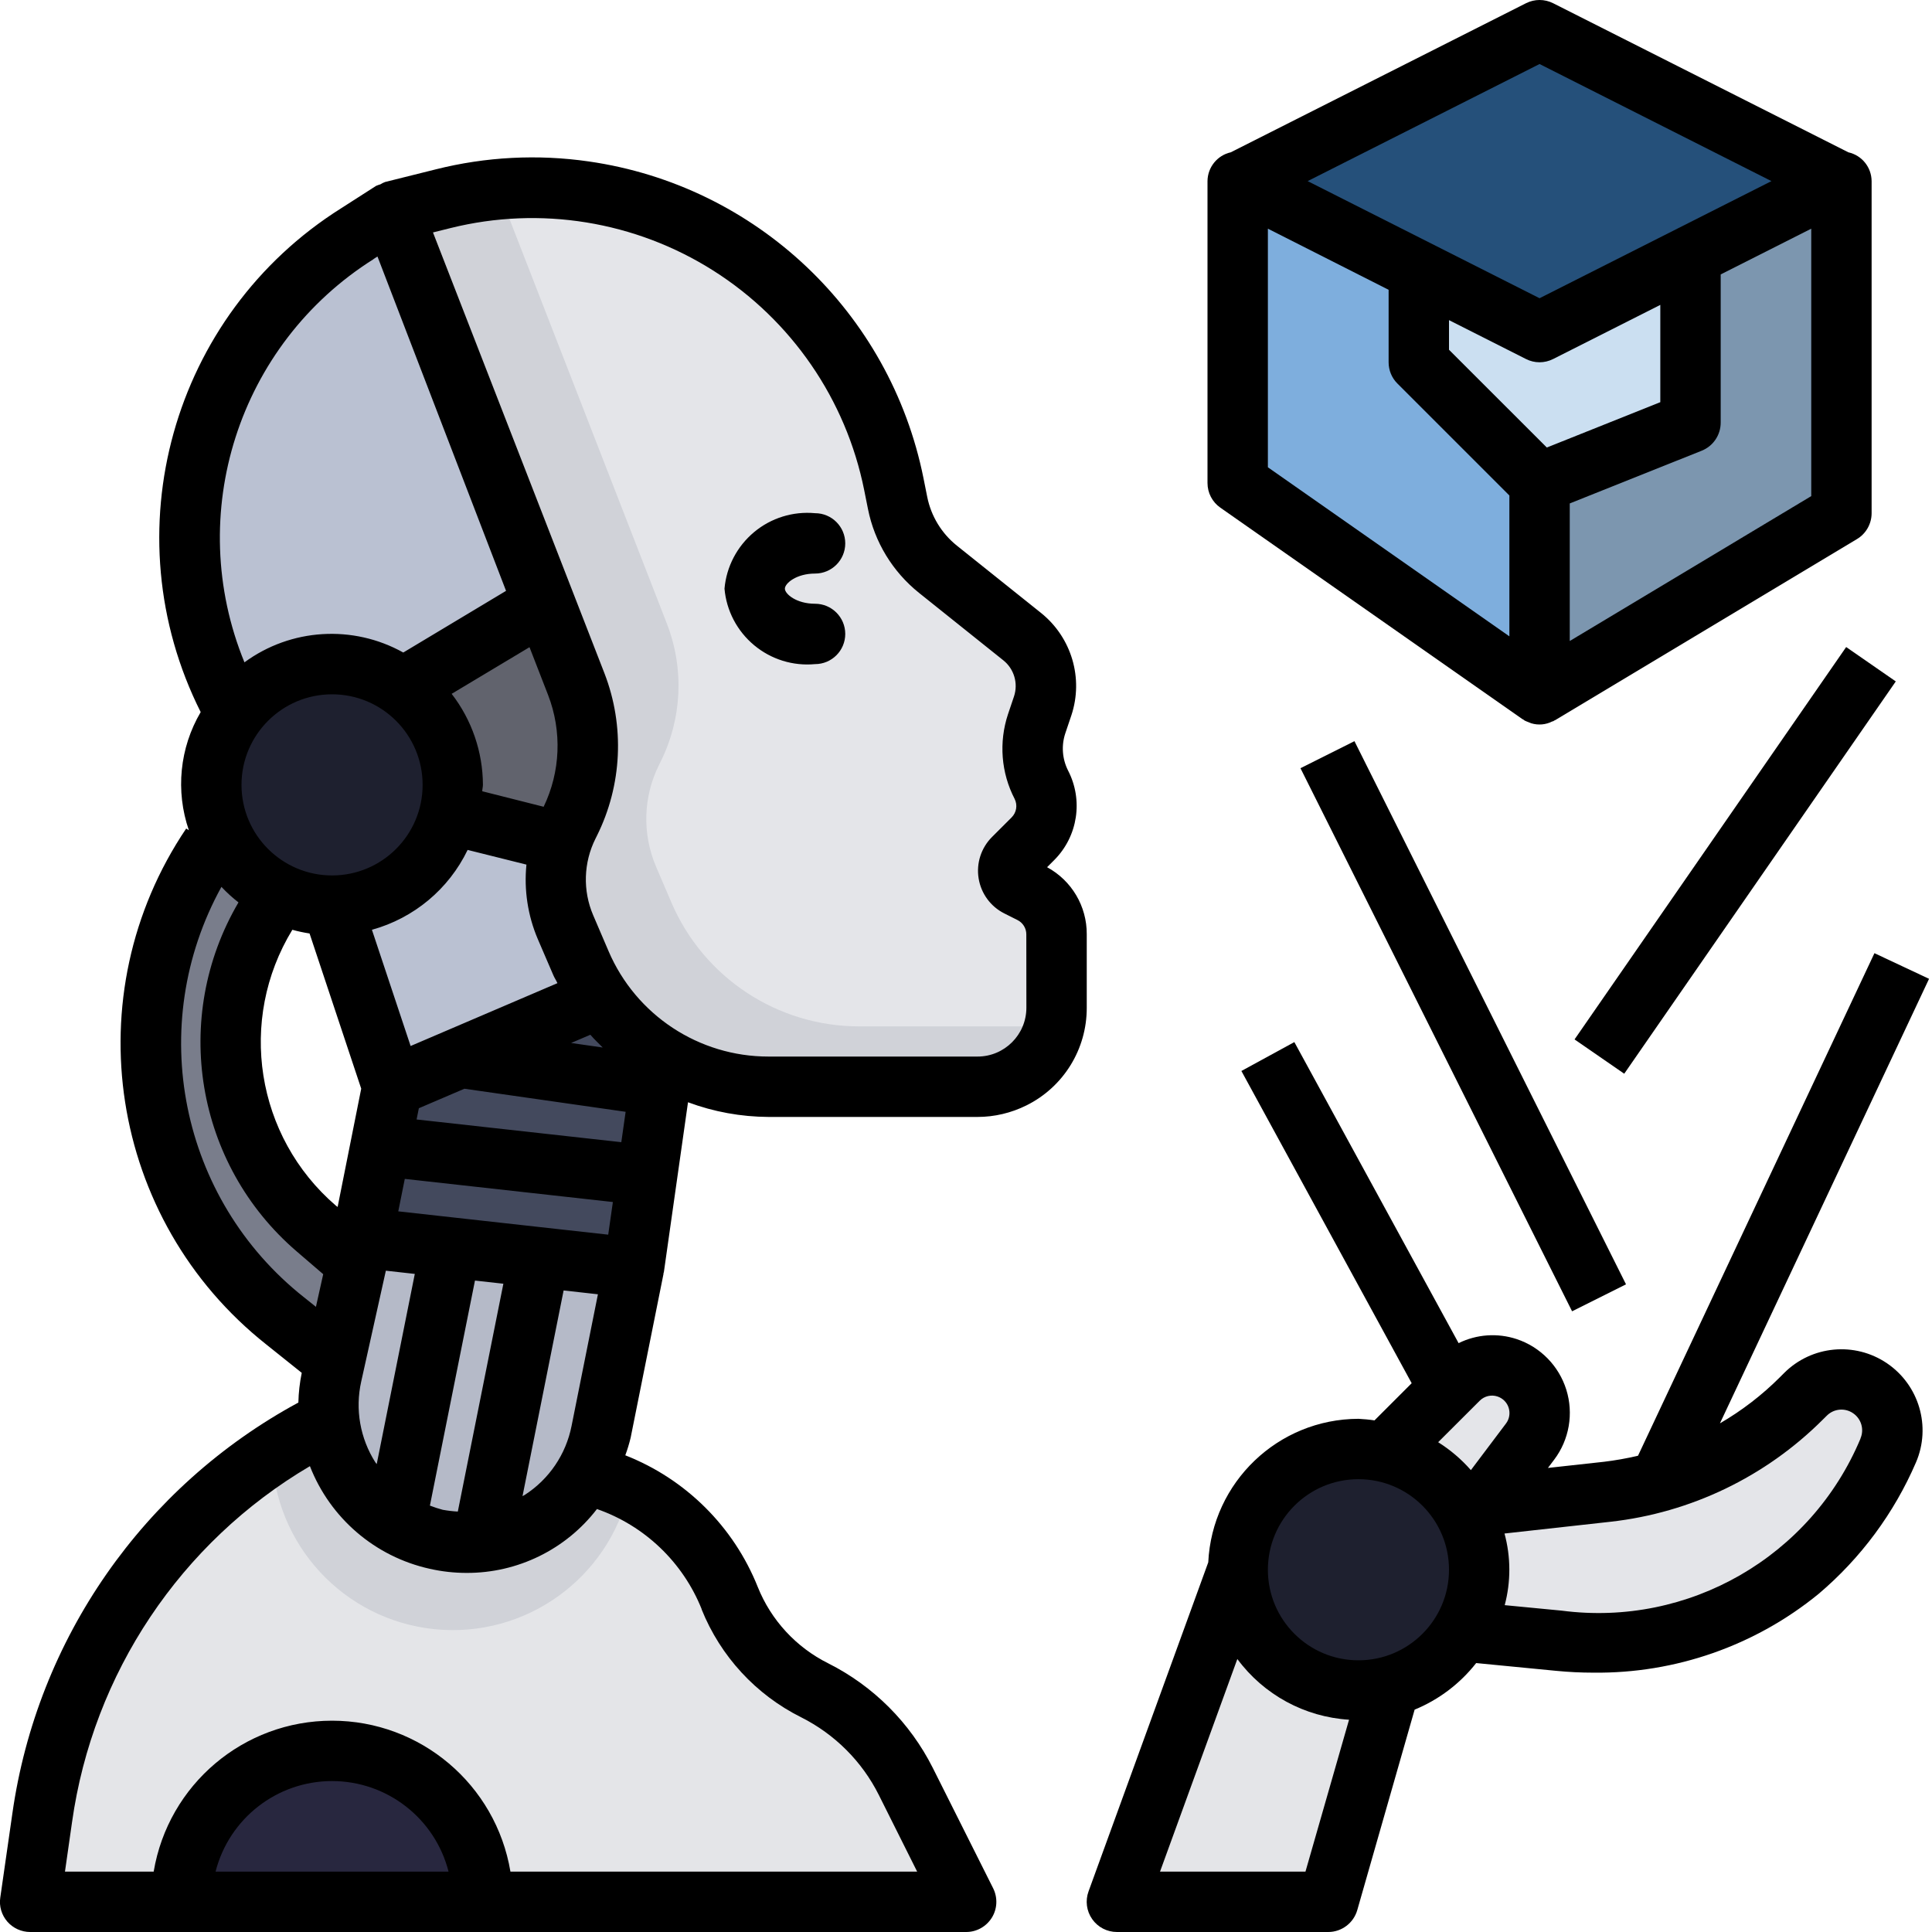
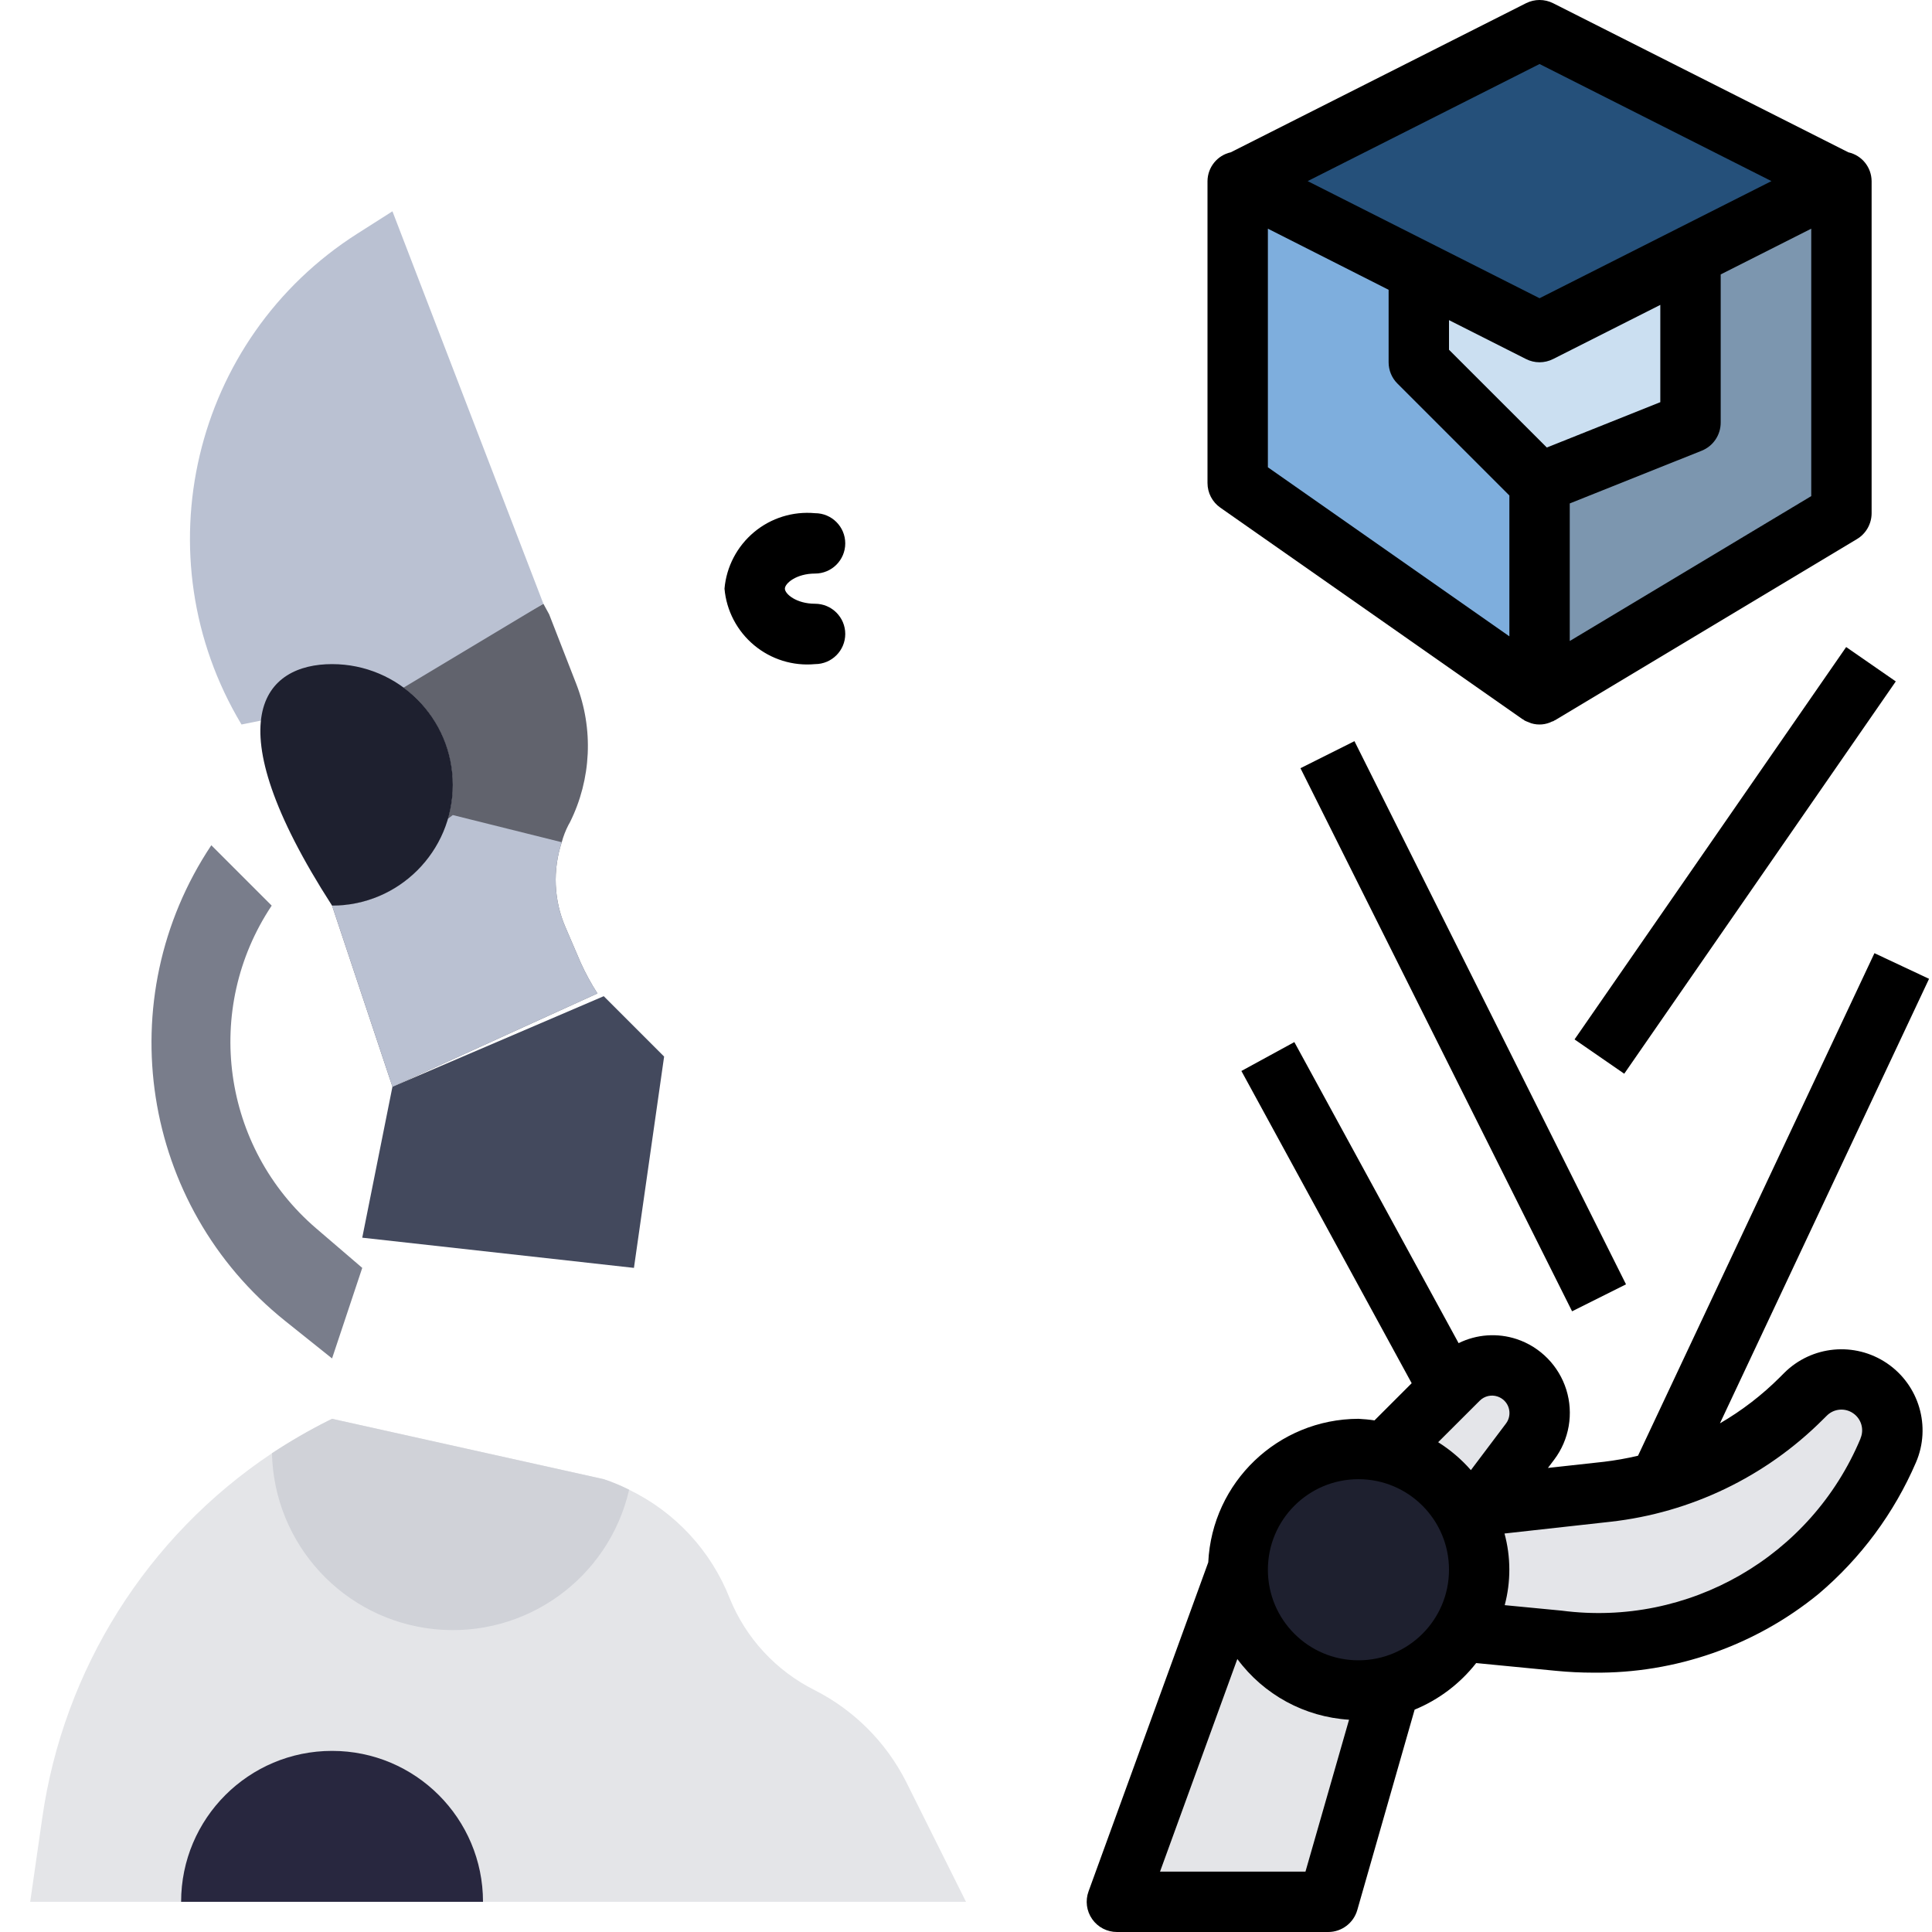
<svg xmlns="http://www.w3.org/2000/svg" width="110px" height="110px" viewBox="0 0 110 110" version="1.1">
  <g id="surface1">
    <path style=" stroke:none;fill-rule:nonzero;fill:rgb(79.608%,87.451%,94.51%);fill-opacity:1;" d="M 96.25 24.062 L 96.25 13.75 L 87.656 18.906 L 80.781 15.469 L 80.781 20.625 L 87.656 27.5 Z M 96.25 24.062 " />
    <path style=" stroke:none;fill-rule:nonzero;fill:rgb(49.412%,68.235%,86.667%);fill-opacity:1;" d="M 70.469 10.312 L 70.469 27.5 L 87.656 39.531 L 87.656 27.5 L 80.781 20.625 L 80.781 15.469 " />
    <path style=" stroke:none;fill-rule:nonzero;fill:rgb(48.627%,58.824%,68.627%);fill-opacity:1;" d="M 104.844 10.312 L 104.844 29.219 L 87.656 39.531 L 87.656 27.5 L 96.25 24.062 L 96.25 15.469 " />
    <path style=" stroke:none;fill-rule:nonzero;fill:rgb(14.51%,31.373%,47.843%);fill-opacity:1;" d="M 104.672 10.312 L 87.656 18.906 L 70.641 10.312 L 87.656 1.719 Z M 104.672 10.312 " />
    <path style=" stroke:none;fill-rule:nonzero;fill:rgb(89.412%,89.804%,91.373%);fill-opacity:1;" d="M 79.062 82.5 L 83.035 78.527 C 83.762 77.801 84.836 77.547 85.809 77.875 C 86.633 78.148 87.277 78.805 87.539 79.637 C 87.797 80.469 87.641 81.375 87.117 82.07 L 84.219 85.938 " />
    <path style=" stroke:none;fill-rule:nonzero;fill:rgb(89.412%,89.804%,91.373%);fill-opacity:1;" d="M 82.5 85.938 L 91.516 84.934 C 95.691 84.473 99.586 82.602 102.559 79.629 L 102.793 79.395 C 103.926 78.262 105.762 78.262 106.895 79.395 C 107.73 80.234 107.977 81.496 107.508 82.586 C 104.398 90 96.727 94.43 88.75 93.414 L 82.5 92.812 " />
    <path style=" stroke:none;fill-rule:nonzero;fill:rgb(89.412%,89.804%,90.98%);fill-opacity:1;" d="M 79.062 96.25 L 75.625 108.281 L 63.594 108.281 L 70.469 89.375 " />
    <path style=" stroke:none;fill-rule:nonzero;fill:rgb(11.765%,12.549%,18.431%);fill-opacity:1;" d="M 84.219 89.375 C 84.219 93.172 81.141 96.25 77.344 96.25 C 73.547 96.25 70.469 93.172 70.469 89.375 C 70.469 85.578 73.547 82.5 77.344 82.5 C 81.141 82.5 84.219 85.578 84.219 89.375 Z M 84.219 89.375 " />
    <path style=" stroke:none;fill-rule:nonzero;fill:rgb(89.412%,89.804%,90.98%);fill-opacity:1;" d="M 55 108.281 L 1.719 108.281 L 2.406 103.504 C 3.617 95.039 8.371 87.488 15.484 82.742 C 16.52 82.059 17.594 81.438 18.699 80.883 L 18.906 80.781 L 34.375 84.219 C 34.871 84.383 35.352 84.586 35.82 84.82 C 38.434 86.086 40.477 88.289 41.543 90.992 C 42.465 93.27 44.188 95.133 46.391 96.234 C 48.625 97.371 50.441 99.188 51.578 101.422 Z M 55 108.281 " />
    <path style=" stroke:none;fill-rule:nonzero;fill:rgb(15.686%,15.294%,24.706%);fill-opacity:1;" d="M 10.312 108.281 C 10.312 103.535 14.16 99.688 18.906 99.688 C 23.652 99.688 27.5 103.535 27.5 108.281 " />
    <path style=" stroke:none;fill-rule:nonzero;fill:rgb(81.569%,82.353%,84.706%);fill-opacity:1;" d="M 35.82 84.82 C 34.652 89.883 29.902 93.285 24.734 92.758 C 19.566 92.227 15.602 87.934 15.484 82.742 C 16.52 82.059 17.594 81.438 18.699 80.883 L 18.906 80.781 L 34.375 84.219 C 34.871 84.383 35.352 84.586 35.82 84.82 Z M 35.82 84.82 " />
-     <path style=" stroke:none;fill-rule:nonzero;fill:rgb(70.98%,72.941%,78.431%);fill-opacity:1;" d="M 20.625 70.469 L 18.887 78.285 C 17.949 82.512 20.613 86.699 24.84 87.637 C 26.898 88.094 29.051 87.703 30.82 86.555 C 32.586 85.402 33.812 83.59 34.227 81.523 L 36.094 72.188 Z M 20.625 70.469 " />
    <path style=" stroke:none;fill-rule:nonzero;fill:rgb(47.451%,49.02%,54.51%);fill-opacity:1;" d="M 20.625 72.188 L 18.004 69.941 C 12.633 65.336 11.543 57.449 15.469 51.562 L 12.031 48.125 C 6.199 56.875 8.023 68.637 16.234 75.207 L 18.906 77.344 " />
    <path style=" stroke:none;fill-rule:nonzero;fill:rgb(38.039%,38.824%,42.745%);fill-opacity:1;" d="M 33.07 54.828 L 32.191 52.781 C 31.531 51.254 31.461 49.535 31.984 47.953 C 32.074 47.613 32.203 47.285 32.363 46.973 L 32.449 46.82 C 33.672 44.363 33.805 41.504 32.812 38.945 L 31.266 34.977 L 30.938 34.375 L 22.688 38.957 C 25.215 40.629 26.348 43.758 25.477 46.664 C 24.605 49.566 21.938 51.555 18.906 51.562 L 22.344 61.875 L 34.016 56.562 C 33.66 56.008 33.344 55.43 33.07 54.828 Z M 33.07 54.828 " />
-     <path style=" stroke:none;fill-rule:nonzero;fill:rgb(89.412%,89.804%,91.373%);fill-opacity:1;" d="M 22.344 12.031 L 25.238 11.309 C 27.867 10.652 30.598 10.512 33.281 10.895 C 38.41 11.625 43.09 14.234 46.406 18.219 L 46.441 18.262 C 48.676 20.941 50.203 24.137 50.891 27.559 L 51.105 28.633 C 51.398 30.125 52.211 31.465 53.398 32.414 L 58.211 36.258 C 59.387 37.199 59.848 38.77 59.375 40.191 L 59.031 41.211 C 58.652 42.344 58.738 43.582 59.273 44.648 L 59.312 44.727 C 59.82 45.738 59.621 46.961 58.82 47.758 L 57.703 48.875 C 57.477 49.102 57.371 49.426 57.422 49.742 C 57.477 50.062 57.676 50.336 57.965 50.477 L 58.707 50.852 C 59.594 51.293 60.152 52.195 60.156 53.188 L 60.156 57.375 C 60.156 59.078 59.195 60.637 57.668 61.402 C 57.043 61.711 56.355 61.875 55.656 61.875 L 43.758 61.875 C 39.109 61.875 34.906 59.102 33.074 54.828 L 32.199 52.785 C 31.398 50.918 31.461 48.797 32.371 46.98 L 32.449 46.82 C 33.676 44.367 33.809 41.512 32.816 38.953 Z M 22.344 12.031 " />
-     <path style=" stroke:none;fill-rule:nonzero;fill:rgb(81.569%,82.353%,84.706%);fill-opacity:1;" d="M 48.914 58.438 C 44.266 58.438 40.062 55.664 38.23 51.391 L 37.355 49.348 C 36.555 47.48 36.617 45.359 37.527 43.543 L 37.605 43.383 C 38.832 40.93 38.965 38.074 37.973 35.516 L 28.359 10.801 C 27.309 10.891 26.266 11.062 25.242 11.316 L 22.344 12.031 L 32.812 38.953 C 33.809 41.512 33.676 44.367 32.449 46.82 L 32.371 46.98 C 31.461 48.797 31.398 50.918 32.199 52.785 L 33.07 54.828 C 34.902 59.102 39.109 61.875 43.758 61.875 L 55.656 61.875 C 57.73 61.879 59.531 60.457 60.008 58.438 Z M 48.914 58.438 " />
    <path style=" stroke:none;fill-rule:nonzero;fill:rgb(72.941%,75.686%,82.353%);fill-opacity:1;" d="M 22.344 39.531 L 30.938 34.375 L 22.344 12.031 L 20.348 13.301 C 10.938 19.289 8.012 31.684 13.75 41.25 " />
    <path style=" stroke:none;fill-rule:nonzero;fill:rgb(26.275%,28.627%,36.471%);fill-opacity:1;" d="M 34.375 56.719 L 22.344 61.875 L 20.625 70.469 L 36.094 72.188 L 37.812 60.156 Z M 34.375 56.719 " />
    <path style=" stroke:none;fill-rule:nonzero;fill:rgb(72.941%,75.686%,82.353%);fill-opacity:1;" d="M 33.07 54.828 L 32.191 52.781 C 31.531 51.254 31.461 49.535 31.984 47.953 L 25.781 46.406 L 25.465 46.645 C 24.609 49.555 21.941 51.555 18.906 51.562 L 22.344 61.875 L 34.016 56.562 C 33.66 56.008 33.344 55.43 33.07 54.828 Z M 33.07 54.828 " />
-     <path style=" stroke:none;fill-rule:nonzero;fill:rgb(11.765%,12.549%,18.431%);fill-opacity:1;" d="M 25.781 44.688 C 25.781 48.484 22.703 51.562 18.906 51.562 C 15.109 51.562 12.031 48.484 12.031 44.688 C 12.031 40.891 15.109 37.812 18.906 37.812 C 22.703 37.812 25.781 40.891 25.781 44.688 Z M 25.781 44.688 " />
+     <path style=" stroke:none;fill-rule:nonzero;fill:rgb(11.765%,12.549%,18.431%);fill-opacity:1;" d="M 25.781 44.688 C 25.781 48.484 22.703 51.562 18.906 51.562 C 12.031 40.891 15.109 37.812 18.906 37.812 C 22.703 37.812 25.781 40.891 25.781 44.688 Z M 25.781 44.688 " />
    <path style=" stroke:none;fill-rule:nonzero;fill:rgb(0%,0%,0%);fill-opacity:1;" d="M 46.406 37.812 C 45.152 37.93 43.902 37.543 42.934 36.734 C 41.969 35.93 41.359 34.77 41.25 33.516 C 41.359 32.262 41.969 31.102 42.934 30.297 C 43.902 29.488 45.152 29.102 46.406 29.219 C 47.355 29.219 48.125 29.988 48.125 30.938 C 48.125 31.887 47.355 32.656 46.406 32.656 C 45.34 32.656 44.688 33.215 44.688 33.516 C 44.688 33.816 45.34 34.375 46.406 34.375 C 47.355 34.375 48.125 35.145 48.125 36.094 C 48.125 37.043 47.355 37.812 46.406 37.812 Z M 46.406 37.812 " />
    <path style=" stroke:none;fill-rule:nonzero;fill:rgb(0%,0%,0%);fill-opacity:1;" d="M 105.238 8.672 L 88.43 0.184 C 87.945 -0.062 87.371 -0.062 86.883 0.184 L 70.074 8.672 C 69.305 8.844 68.758 9.523 68.75 10.312 L 68.75 27.5 C 68.75 28.062 69.023 28.586 69.484 28.906 L 86.672 40.938 C 86.691 40.953 86.715 40.957 86.738 40.973 C 86.758 40.984 86.781 41.012 86.809 41.027 C 86.883 41.062 86.957 41.094 87.035 41.121 C 87.082 41.137 87.129 41.164 87.18 41.18 C 87.578 41.301 88.012 41.266 88.383 41.074 C 88.402 41.062 88.43 41.074 88.449 41.055 C 88.473 41.039 88.477 41.035 88.492 41.023 C 88.508 41.016 88.527 41.016 88.543 41.004 L 105.73 30.691 C 106.246 30.383 106.562 29.82 106.562 29.219 L 106.562 10.312 C 106.555 9.523 106.008 8.844 105.238 8.672 Z M 87.656 3.645 L 100.859 10.312 L 87.656 16.98 L 74.453 10.312 Z M 88.07 25.48 L 82.5 19.914 L 82.5 18.227 L 86.883 20.441 C 87.367 20.688 87.941 20.688 88.43 20.441 L 94.531 17.359 L 94.531 22.898 Z M 72.188 13.02 L 79.062 16.5 L 79.062 20.625 C 79.062 21.082 79.242 21.52 79.566 21.84 L 85.938 28.211 L 85.938 36.23 L 72.188 26.605 Z M 89.375 36.496 L 89.375 28.664 L 96.891 25.66 C 97.543 25.398 97.969 24.766 97.969 24.062 L 97.969 15.625 L 103.125 13.02 L 103.125 28.246 Z M 89.375 36.496 " />
    <path style=" stroke:none;fill-rule:nonzero;fill:rgb(0%,0%,0%);fill-opacity:1;" d="M 101.578 78.176 L 101.34 78.414 C 100.32 79.434 99.172 80.316 97.926 81.039 L 109.832 55.73 L 106.723 54.27 L 93.262 82.883 C 92.625 83.035 91.977 83.148 91.328 83.227 L 88.133 83.578 L 88.492 83.102 C 89.348 81.965 89.602 80.484 89.18 79.125 C 88.754 77.766 87.703 76.691 86.352 76.242 C 85.262 75.883 84.078 75.965 83.047 76.473 L 73.695 59.332 L 70.68 60.977 L 80.375 78.754 L 78.258 80.871 C 77.957 80.824 77.648 80.797 77.344 80.781 C 72.77 80.793 69.012 84.387 68.793 88.953 L 61.977 107.688 C 61.785 108.215 61.859 108.805 62.184 109.266 C 62.504 109.727 63.031 110 63.594 110 L 75.625 110 C 76.391 110 77.066 109.488 77.277 108.754 L 80.543 97.34 C 81.922 96.773 83.129 95.859 84.047 94.688 L 88.586 95.129 C 89.301 95.199 90.008 95.234 90.715 95.234 C 95.387 95.289 99.926 93.703 103.543 90.75 C 105.945 88.715 107.844 86.152 109.09 83.258 C 109.961 81.227 109.266 78.859 107.434 77.617 C 105.598 76.375 103.145 76.609 101.578 78.176 Z M 84.25 79.75 C 84.516 79.484 84.91 79.391 85.266 79.512 C 85.566 79.613 85.805 79.852 85.898 80.156 C 85.992 80.461 85.938 80.793 85.746 81.047 L 83.746 83.703 C 83.207 83.086 82.578 82.551 81.883 82.113 Z M 74.328 106.562 L 66.047 106.562 L 70.449 94.457 C 71.953 96.492 74.281 97.758 76.809 97.914 Z M 77.344 94.531 C 74.496 94.531 72.188 92.223 72.188 89.375 C 72.188 86.527 74.496 84.219 77.344 84.219 C 80.191 84.219 82.5 86.527 82.5 89.375 C 82.5 92.223 80.191 94.531 77.344 94.531 Z M 105.93 81.906 C 103.113 88.637 96.145 92.648 88.914 91.703 L 85.672 91.391 C 86.027 90.055 86.023 88.645 85.66 87.312 L 91.707 86.641 C 96.266 86.129 100.52 84.082 103.77 80.84 L 104.008 80.605 C 104.406 80.203 105.035 80.141 105.504 80.461 C 105.973 80.777 106.152 81.383 105.926 81.902 Z M 105.93 81.906 " />
    <path style=" stroke:none;fill-rule:nonzero;fill:rgb(0%,0%,0%);fill-opacity:1;" d="M 74.043 43.738 L 77.117 42.199 L 92.578 73.125 L 89.508 74.66 Z M 74.043 43.738 " />
    <path style=" stroke:none;fill-rule:nonzero;fill:rgb(0%,0%,0%);fill-opacity:1;" d="M 89.648 59.18 L 105.113 36.84 L 107.938 38.797 L 92.477 61.133 Z M 89.648 59.18 " />
-     <path style=" stroke:none;fill-rule:nonzero;fill:rgb(0%,0%,0%);fill-opacity:1;" d="M 59.617 49.375 L 60.031 48.961 C 61.371 47.613 61.684 45.551 60.809 43.867 C 60.477 43.207 60.422 42.445 60.656 41.746 L 61 40.727 C 61.699 38.617 61.012 36.301 59.281 34.906 L 54.48 31.066 C 53.609 30.367 53.012 29.387 52.793 28.293 L 52.578 27.219 C 50.68 17.781 43.047 10.559 33.516 9.191 C 30.613 8.773 27.66 8.926 24.816 9.641 L 21.922 10.363 C 21.828 10.398 21.738 10.445 21.656 10.496 C 21.574 10.52 21.492 10.547 21.414 10.582 L 19.422 11.859 C 9.77 17.934 6.305 30.348 11.426 40.543 C 10.227 42.582 9.984 45.039 10.754 47.273 L 10.602 47.172 C 4.211 56.652 6.199 69.453 15.164 76.551 L 17.18 78.164 C 17.066 78.723 17 79.289 16.988 79.855 C 8.156 84.637 2.113 93.316 0.703 103.258 L 0.016 108.039 C -0.059 108.531 0.09 109.031 0.418 109.41 C 0.746 109.785 1.219 110 1.719 110 L 55 110 C 55.598 110.004 56.152 109.695 56.469 109.188 C 56.785 108.684 56.812 108.047 56.547 107.512 L 53.109 100.656 C 51.816 98.086 49.727 95.996 47.156 94.703 C 45.328 93.793 43.898 92.242 43.141 90.348 C 41.77 86.918 39.039 84.207 35.602 82.859 C 35.723 82.531 35.824 82.199 35.906 81.859 L 37.777 72.531 C 37.777 72.516 37.777 72.5 37.777 72.488 C 37.777 72.469 37.793 72.457 37.797 72.438 L 39.172 62.758 C 40.641 63.305 42.191 63.586 43.758 63.594 L 55.656 63.594 C 56.621 63.594 57.574 63.367 58.438 62.938 C 60.551 61.891 61.883 59.734 61.875 57.375 L 61.875 53.188 C 61.883 51.598 61.016 50.133 59.617 49.375 Z M 34.629 70.297 L 22.676 68.969 L 23.047 67.121 L 34.895 68.438 Z M 19.121 68.641 C 14.562 64.719 13.512 58.074 16.645 52.938 C 16.965 53.027 17.293 53.098 17.625 53.148 L 20.566 61.984 L 19.223 68.719 Z M 18.906 39.531 C 21.754 39.531 24.062 41.84 24.062 44.688 C 24.062 47.535 21.754 49.844 18.906 49.844 C 16.059 49.844 13.75 47.535 13.75 44.688 C 13.75 41.84 16.059 39.531 18.906 39.531 Z M 20.566 78.66 L 21.969 72.348 L 23.617 72.531 L 21.449 83.359 C 21.426 83.328 21.398 83.301 21.375 83.266 C 20.504 81.898 20.211 80.242 20.566 78.66 Z M 27.043 72.91 L 28.66 73.09 L 26.066 86.062 C 25.777 86.047 25.492 86.012 25.207 85.961 C 24.961 85.895 24.715 85.816 24.477 85.723 Z M 32.09 73.473 L 34.043 73.691 L 32.543 81.184 C 32.223 82.801 31.266 84.219 29.879 85.113 C 29.836 85.141 29.793 85.156 29.75 85.184 Z M 23.719 63.738 L 23.848 63.098 L 26.441 61.988 L 35.621 63.301 L 35.375 65.031 Z M 32.516 59.383 L 33.613 58.914 C 33.832 59.172 34.078 59.398 34.316 59.641 Z M 23.379 59.555 L 21.176 52.938 C 23.566 52.277 25.551 50.621 26.625 48.391 L 29.973 49.227 C 29.828 50.672 30.051 52.129 30.617 53.461 L 31.496 55.504 C 31.566 55.676 31.668 55.816 31.738 55.977 Z M 27.457 45.051 C 27.457 44.926 27.496 44.809 27.496 44.684 C 27.488 42.809 26.863 40.988 25.715 39.504 L 30.148 36.848 L 31.207 39.574 C 32.004 41.637 31.914 43.938 30.953 45.934 Z M 21.27 14.746 L 21.492 14.605 L 28.812 33.641 L 22.961 37.152 C 20.098 35.555 16.562 35.77 13.918 37.711 C 10.469 29.285 13.57 19.602 21.27 14.754 Z M 12.609 50.496 C 12.91 50.816 13.23 51.109 13.578 51.379 C 9.73 57.934 11.125 66.297 16.887 71.246 L 18.402 72.547 L 17.988 74.406 L 17.309 73.863 C 10.238 68.27 8.254 58.387 12.609 50.492 Z M 12.273 106.562 C 13.047 103.531 15.777 101.406 18.906 101.406 C 22.035 101.406 24.766 103.531 25.539 106.562 Z M 39.945 91.625 C 41.02 94.301 43.039 96.492 45.617 97.777 C 47.527 98.738 49.078 100.285 50.035 102.195 L 52.219 106.562 L 29.062 106.562 C 28.23 101.602 23.938 97.969 18.906 97.969 C 13.875 97.969 9.582 101.602 8.75 106.562 L 3.699 106.562 L 4.102 103.742 C 5.293 95.277 10.277 87.816 17.645 83.477 C 18.801 86.441 21.359 88.633 24.465 89.32 C 25.156 89.477 25.859 89.555 26.562 89.555 C 29.469 89.566 32.215 88.223 33.988 85.918 C 36.707 86.867 38.883 88.949 39.953 91.625 Z M 58.438 57.375 C 58.438 58.91 57.191 60.156 55.656 60.156 L 43.758 60.156 C 39.793 60.16 36.207 57.797 34.648 54.152 L 33.773 52.109 C 33.172 50.707 33.223 49.109 33.906 47.746 L 33.984 47.59 C 35.422 44.703 35.578 41.34 34.414 38.332 L 24.652 13.234 L 25.656 12.984 C 30.766 11.715 36.172 12.594 40.617 15.41 C 45.066 18.23 48.168 22.742 49.203 27.902 L 49.418 28.977 C 49.793 30.863 50.824 32.555 52.328 33.758 L 57.133 37.602 C 57.738 38.09 57.98 38.906 57.734 39.648 L 57.391 40.664 C 56.863 42.258 56.996 44 57.77 45.488 C 57.945 45.84 57.875 46.262 57.598 46.539 L 56.48 47.656 C 55.863 48.273 55.578 49.152 55.719 50.012 C 55.859 50.875 56.402 51.617 57.184 52.008 L 57.93 52.383 C 58.238 52.535 58.434 52.852 58.434 53.195 Z M 58.438 57.375 " />
  </g>
</svg>